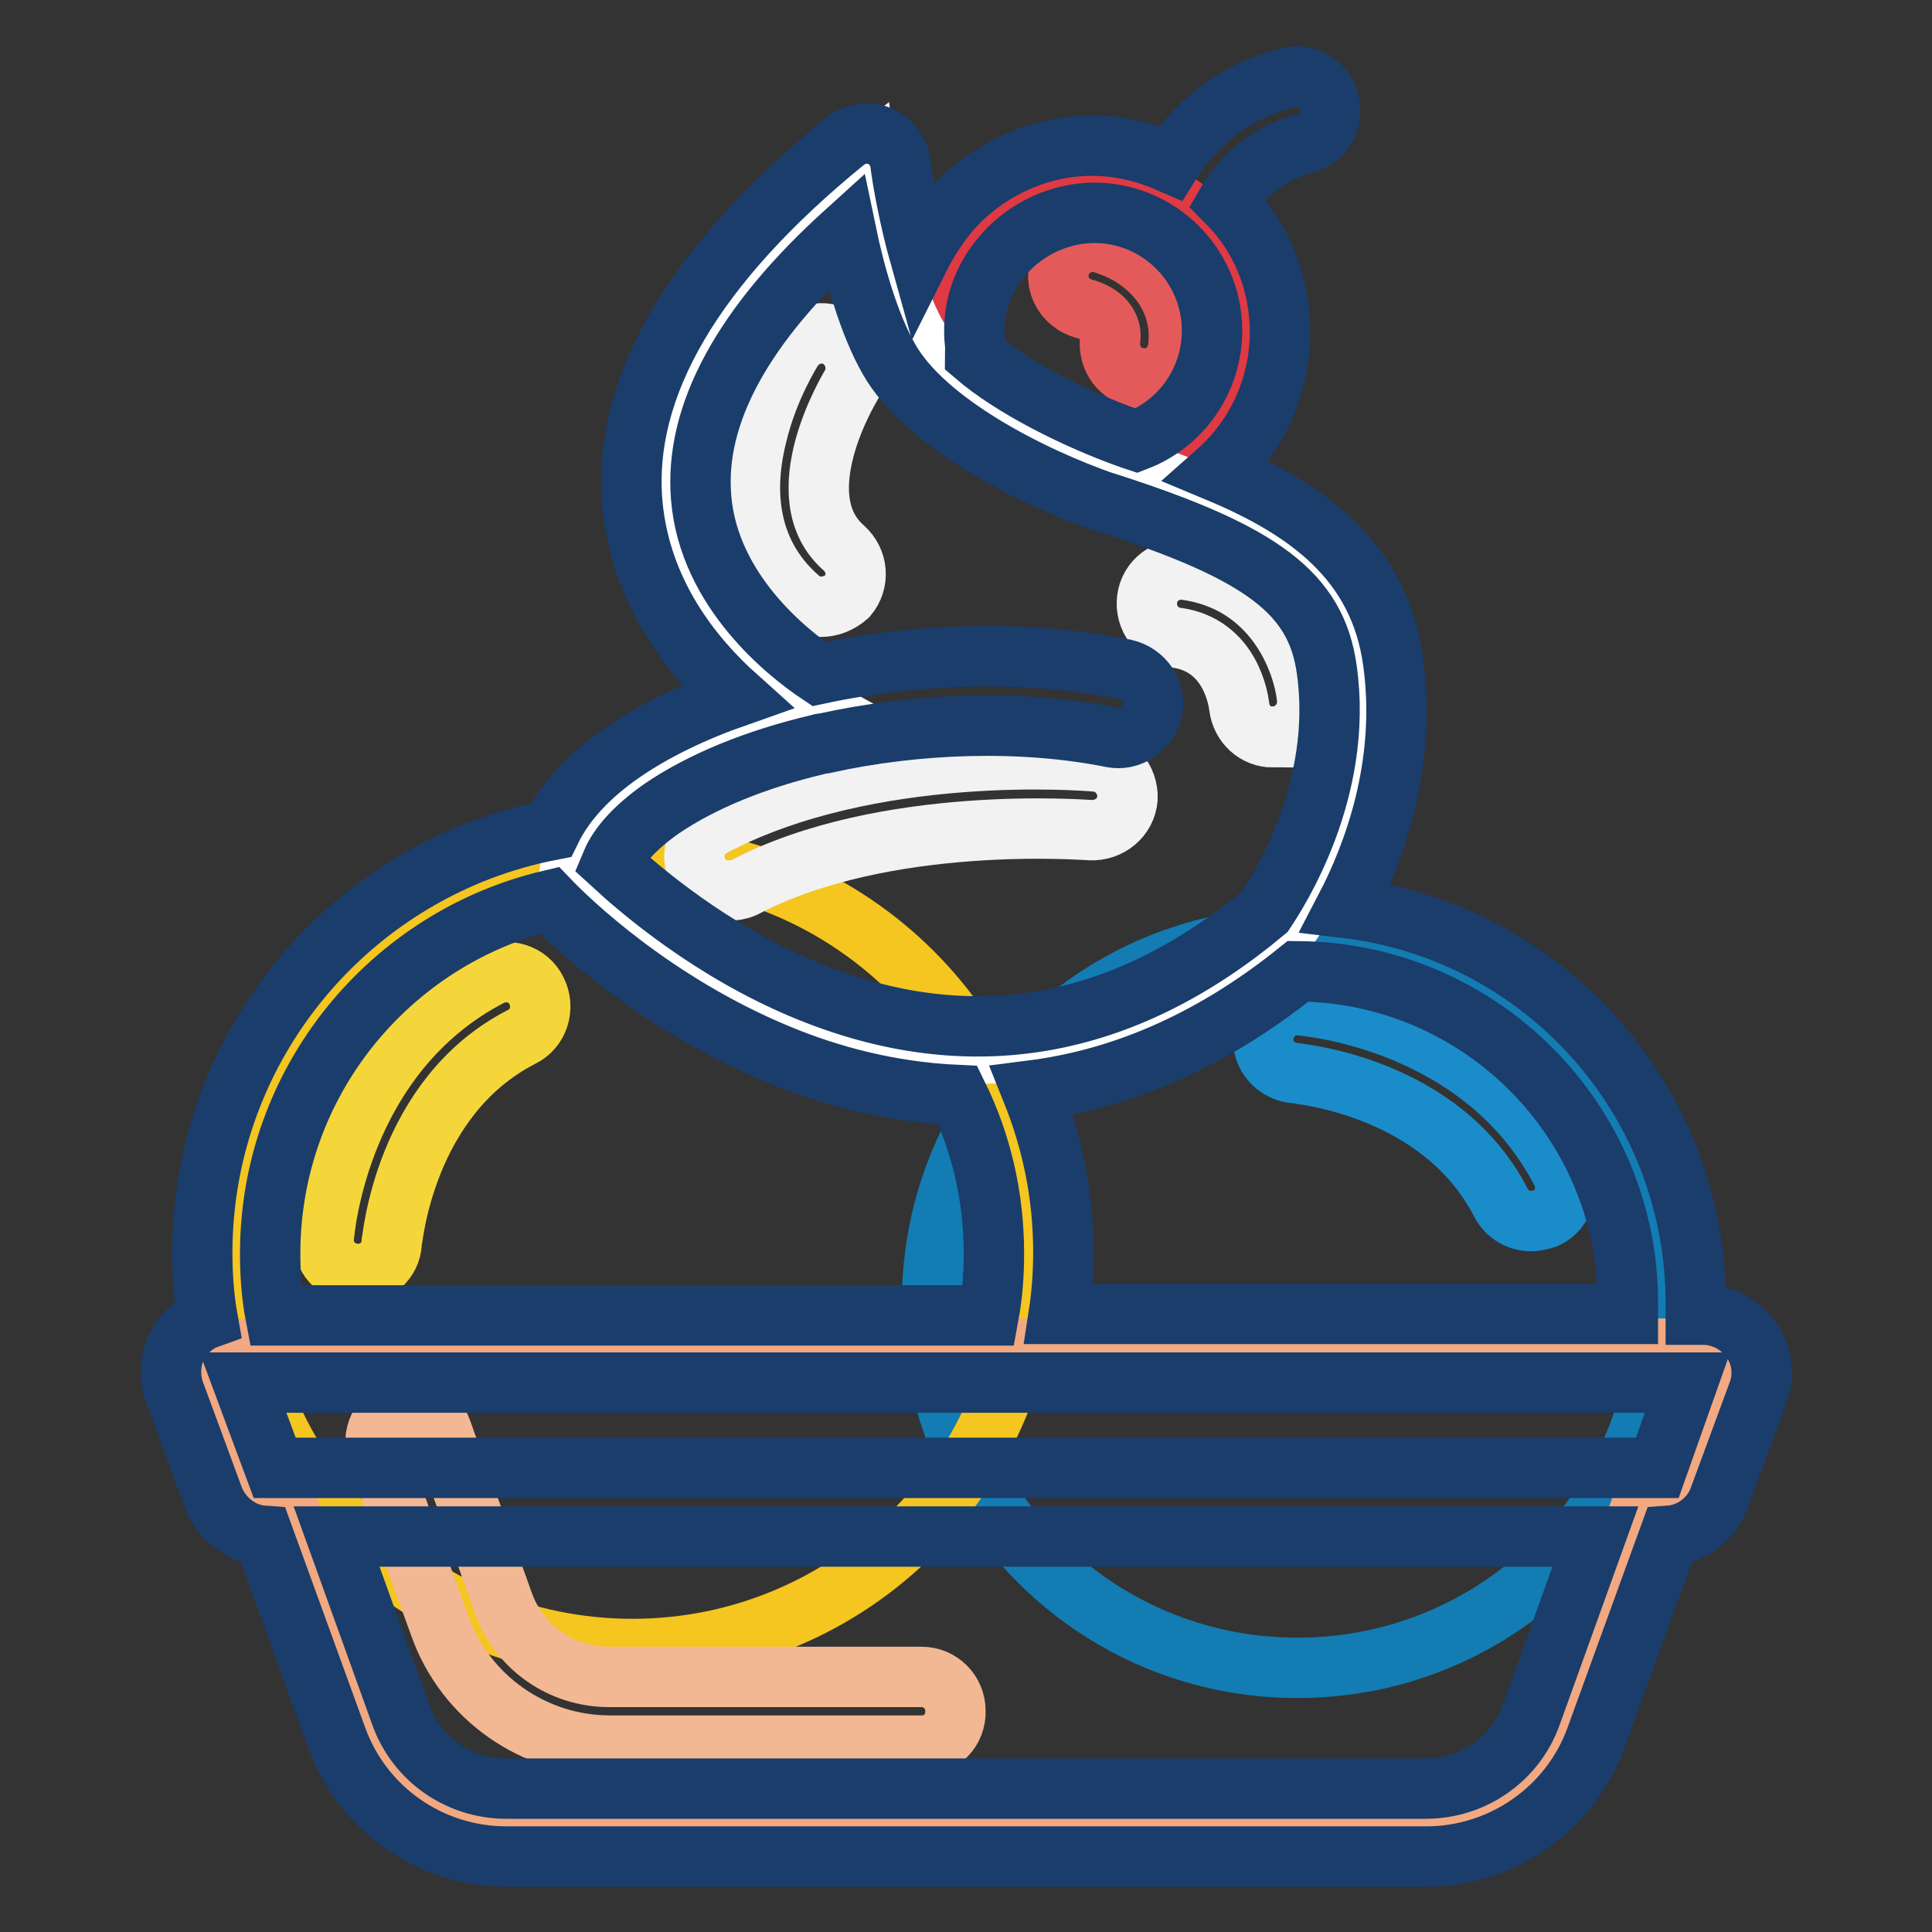
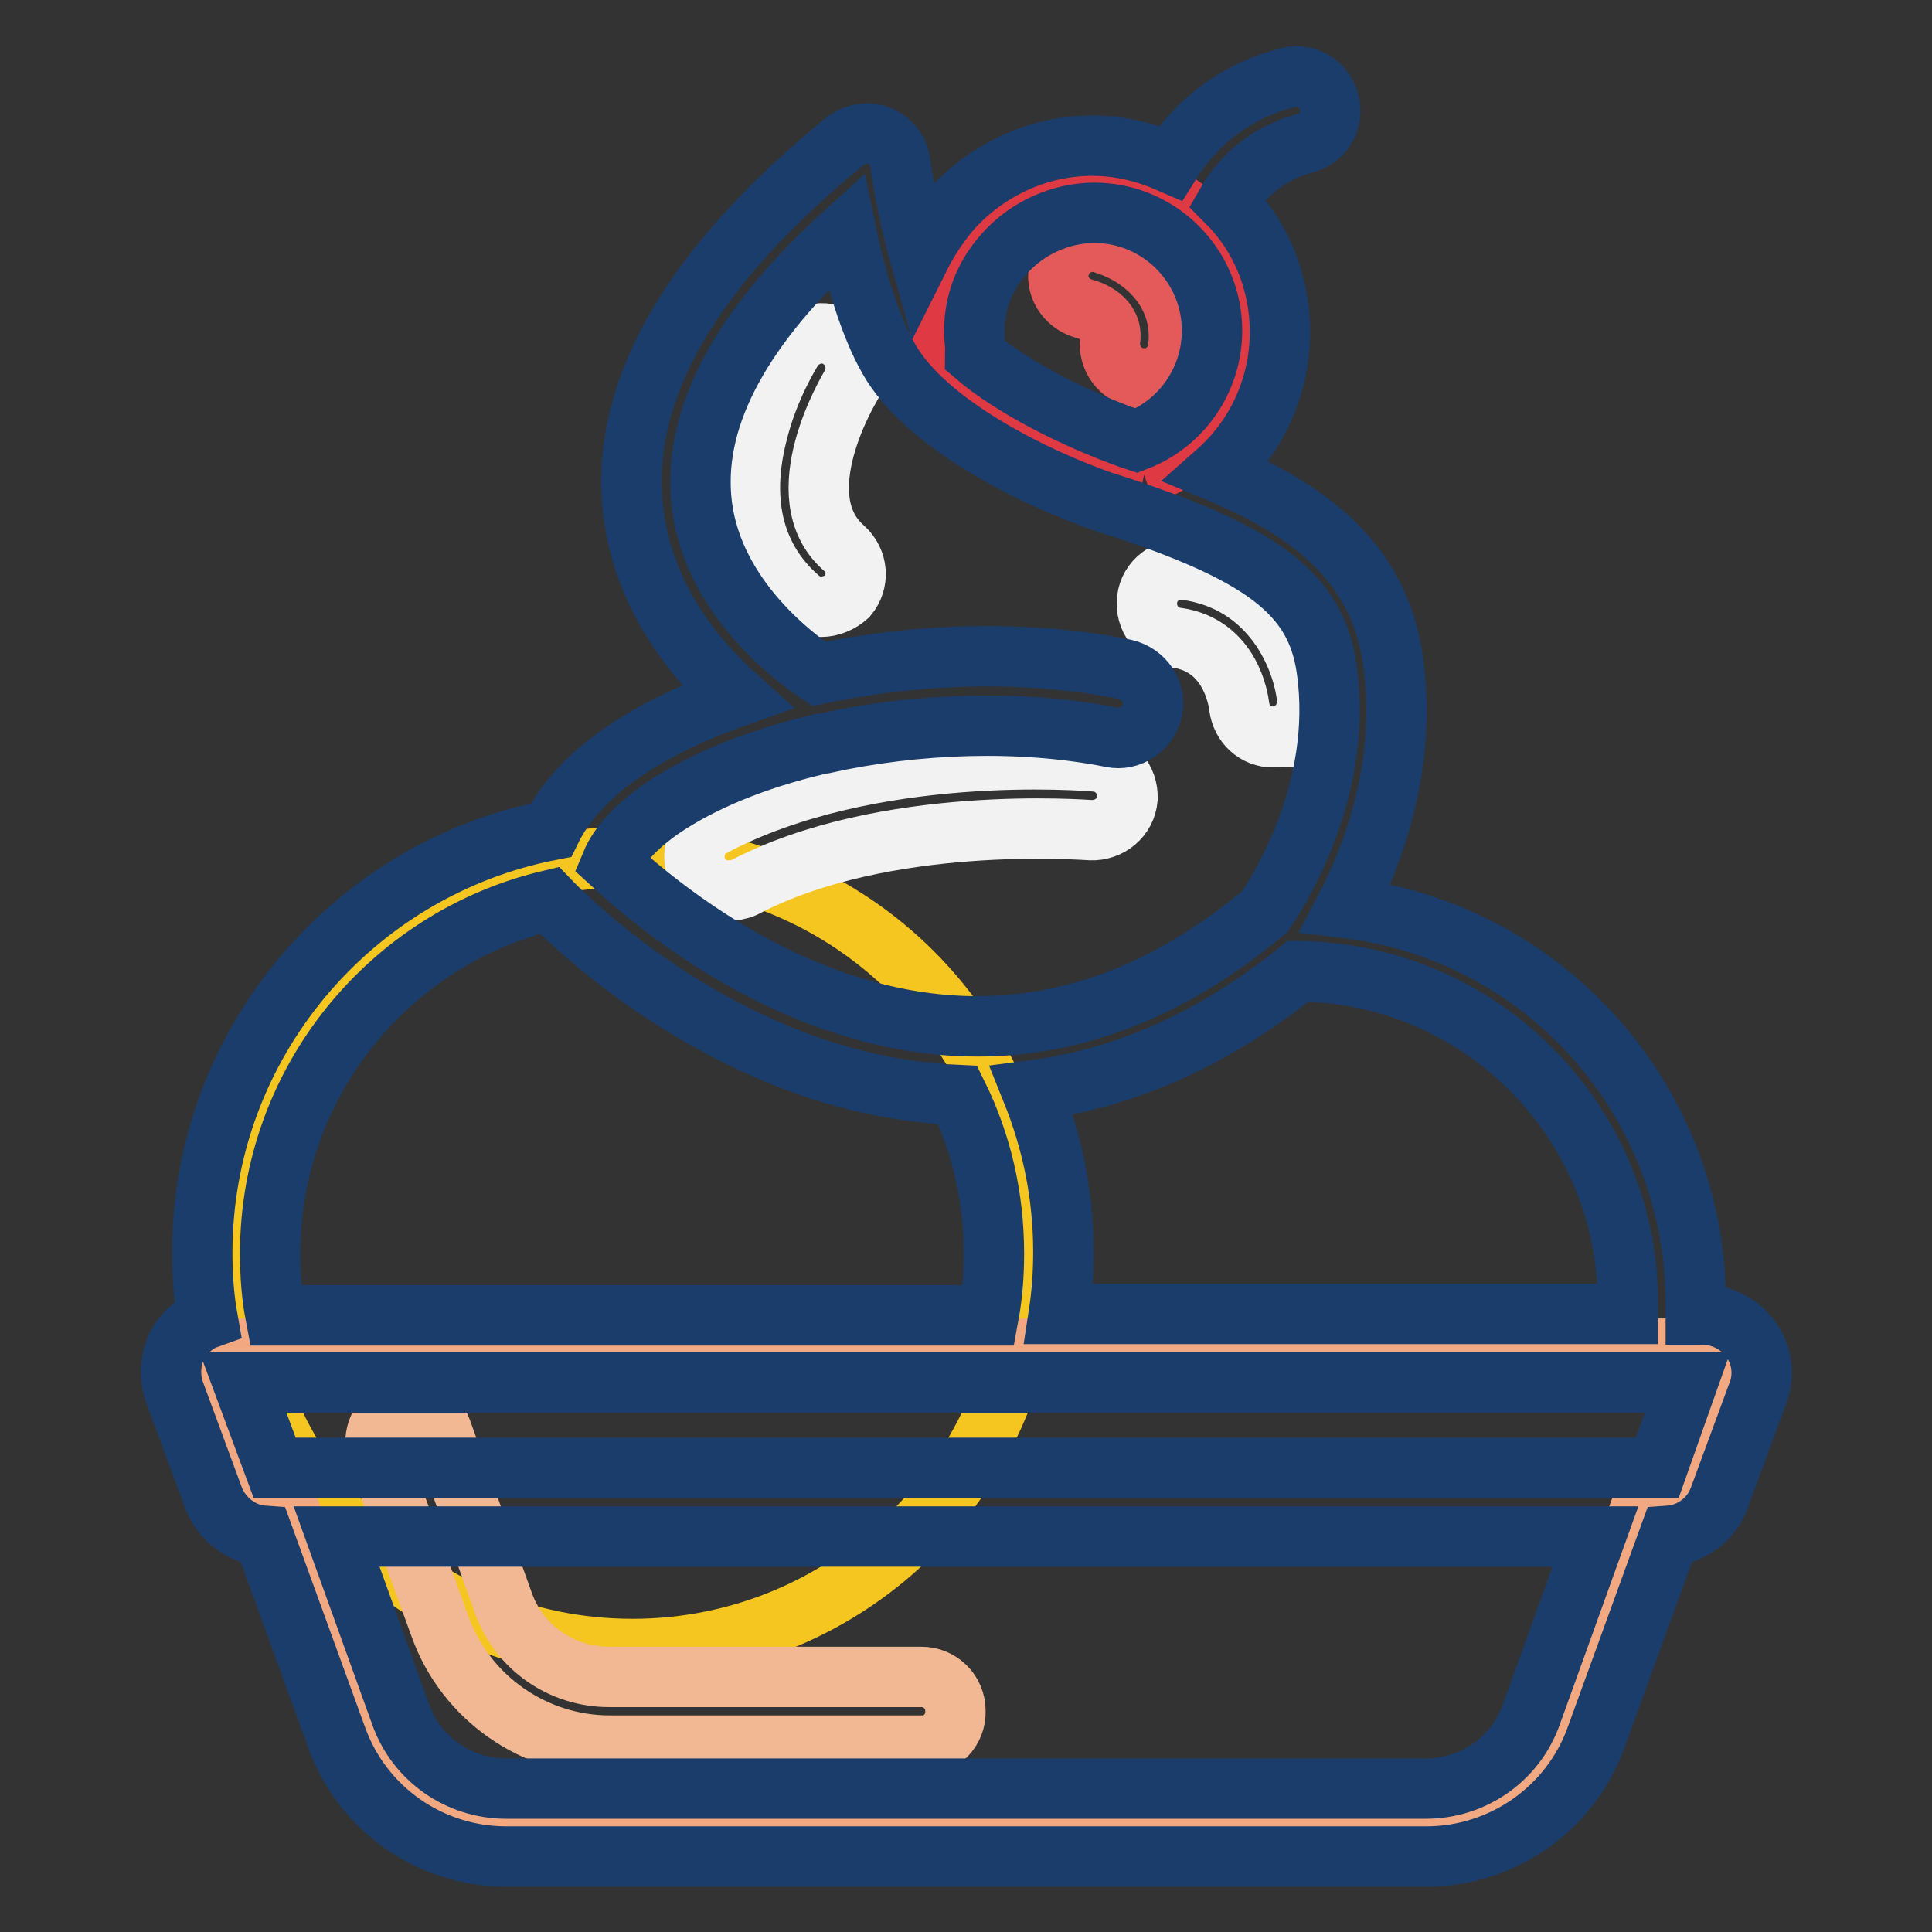
<svg xmlns="http://www.w3.org/2000/svg" version="1.1" x="0px" y="0px" viewBox="0 0 256 256" enable-background="new 0 0 256 256" xml:space="preserve">
  <rect x="0" y="0" width="256" height="256" fill="#333333" stroke="none" />
  <g>
    <path stroke-width="8" fill-opacity="0" stroke="#df3943" d="M151.6,62.9c7.9-2.7,13.5-10.3,13.5-19.1c0-11.2-9.1-20.2-20.2-20.2c-11.2,0-21.6,9.7-20.2,22.4 C124.7,46.1,124.7,57,151.6,62.9" />
-     <path stroke-width="8" fill-opacity="0" stroke="#137cb2" d="M123.5,172.6c0,26.7,21.6,48.4,48.4,48.4s48.4-21.6,48.4-48.4c0-26.7-21.6-48.4-48.4-48.4 S123.5,145.9,123.5,172.6z" />
    <path stroke-width="8" fill-opacity="0" stroke="#f5c520" d="M31.3,166c0,29,23.5,52.5,52.5,52.5s52.5-23.5,52.5-52.5s-23.5-52.5-52.5-52.5S31.3,137,31.3,166L31.3,166z " />
    <path stroke-width="8" fill-opacity="0" stroke="#f2a880" d="M225.8,178.7H30.2c-2.2,0-3.7,2.2-2.9,4.2l5.2,14.1c0.5,1.2,1.7,2,2.9,2h2.6l10.7,29.7 c2.8,7.7,10,12.8,18.2,12.8h121.9c8.2,0,15.5-5.1,18.2-12.8l10.7-29.7h2.6c1.3,0,2.5-0.8,2.9-2l5.2-14.1 C229.5,180.9,227.9,178.7,225.8,178.7z" />
    <path stroke-width="8" fill-opacity="0" stroke="#f2b893" d="M122.2,231.3H80.8c-10,0-19.1-6.3-22.5-15.8L50,192.6c-0.8-2.3,0.4-5,2.7-5.8c2.3-0.8,5,0.4,5.8,2.7 l8.2,22.9c2.1,5.9,7.7,9.8,14,9.8h41.4c2.5,0,4.5,2,4.5,4.5C126.7,229.2,124.7,231.3,122.2,231.3z" />
-     <path stroke-width="8" fill-opacity="0" stroke="#ffffff" d="M75.6,114.8c0,0,45.9,49.9,95,8.2c0,0,12.2-16,9.4-35.8c-1.9-13.4-12.5-19.3-32-25.7 c-9.6-3.3-22.6-10-26.6-17.1c-4.5-8-6.6-23.3-6.6-23.3c-55.8,45.2-7.4,72.1-7.4,72.1C89.4,96.9,77.2,104.7,75.6,114.8z" />
    <path stroke-width="8" fill-opacity="0" stroke="#f1f2f1" d="M108.8,80.4c-1.1,0-2.1-0.4-2.9-1.1c-5.9-5.1-7.9-12.6-5.6-21.7c1.5-6.3,4.6-11.1,4.7-11.3 c1.4-2.1,4.2-2.8,6.3-1.4c2.1,1.4,2.7,4.2,1.4,6.3c-0.1,0.2-8.8,14.5-0.9,21.4c1.9,1.7,2.1,4.5,0.5,6.4 C111.3,79.9,110,80.4,108.8,80.4z M168.7,97.7c-2.3,0-4.2-1.7-4.5-4.1c-0.1-0.8-1.1-8.1-8.3-9.1c-2.5-0.3-4.2-2.6-3.9-5.1 c0.3-2.5,2.6-4.2,5.1-3.9c11.6,1.6,15.6,11.9,16.1,17.1c0.2,2.5-1.6,4.7-4.1,5H168.7z M96.5,118c-1.7,0-3.2-0.9-4-2.4 c-1.1-2.2-0.3-5,1.9-6.1c20.9-11.1,49.6-8.7,50.8-8.6c2.5,0.2,4.3,2.4,4.2,4.9c-0.2,2.5-2.4,4.3-4.9,4.2c-0.4,0-27.3-2.2-45.9,7.6 C97.9,117.9,97.2,118,96.5,118z" />
-     <path stroke-width="8" fill-opacity="0" stroke="#f5d63a" d="M47.5,168.8h-0.4c-2.5-0.2-4.4-2.3-4.2-4.8c0.1-1,2-24.3,22.1-34.7c2.2-1.1,5-0.3,6.1,2 c1.1,2.2,0.3,5-2,6.1c-15.6,8-17.1,27.1-17.2,27.3C51.8,167,49.8,168.8,47.5,168.8z" />
-     <path stroke-width="8" fill-opacity="0" stroke="#1a8cca" d="M202.9,161.8c-1.7,0-3.2-0.9-4-2.4c-8-15.6-27.1-17.1-27.3-17.2c-2.5-0.2-4.4-2.3-4.2-4.8 c0.2-2.5,2.3-4.4,4.8-4.2c1,0.1,24.3,2,34.7,22.1c1.1,2.2,0.3,5-2,6.1C204.3,161.6,203.5,161.8,202.9,161.8L202.9,161.8z" />
    <path stroke-width="8" fill-opacity="0" stroke="#e45a5a" d="M151.6,50.2c-0.2,0-0.4,0-0.6-0.1c-2.5-0.3-4.2-2.6-3.9-5.1c0.4-2.8-2.6-3.9-3.5-4.1 c-2.4-0.7-3.9-3.1-3.2-5.5c0.6-2.4,3.2-3.9,5.6-3.2c0.5,0.2,2.9,0.8,5.3,2.7c3.6,2.8,5.4,6.9,4.8,11.3 C155.8,48.5,153.8,50.2,151.6,50.2L151.6,50.2z" />
    <path stroke-width="8" fill-opacity="0" stroke="#1a3d6b" d="M232,177.5c-1.4-2-3.8-3.3-6.3-3.3h-1v-1.5c0-27-20.2-49.3-46.4-52.4c3.6-6.9,8.2-18.9,6.3-32.6 c-1.8-13.3-11.3-20.2-23.3-25.2c5.2-4.6,8.3-11.3,8.3-18.5c0-6.7-2.6-12.8-7-17.2c1.5-2.6,4.6-6.3,10.3-7.8 c2.4-0.6,3.9-3.1,3.2-5.5c-0.6-2.4-3.1-3.9-5.5-3.2c-8.2,2.1-13,7.3-15.5,11.3c-3.2-1.4-6.6-2.3-10.4-2.3c-7,0-13.8,3.1-18.6,8.4 c-1.7,2-3.1,4.1-4.2,6.3c-1.4-5-2.3-10-2.6-12.4c-0.2-1.6-1.3-3-2.8-3.6c-1.5-0.6-3.2-0.3-4.5,0.7C92,35,82.4,51.2,83.8,66.8 c1.1,11.8,8,20.3,13.8,25.5c-5.7,2-10.9,4.5-15.1,7.4c-4.5,3.1-7.7,6.6-9.5,10.3c-26.3,5.1-46.2,28.3-46.2,56 c0,2.9,0.2,5.9,0.7,8.7c-1.4,0.5-2.6,1.5-3.5,2.7c-1.4,2-1.7,4.7-0.9,7l5.2,14.1c1.1,2.8,3.7,4.8,6.6,5l9.7,26.7 C48,239.7,57,246,67.1,246H189c10,0,19.1-6.3,22.5-15.8l9.7-26.7c2.9-0.2,5.6-2.2,6.6-5l5.2-14.1 C233.8,182.2,233.5,179.5,232,177.5L232,177.5z M215.7,172.6v1.5h-75.4c0.4-2.6,0.6-5.4,0.6-8.2c0-7.6-1.5-14.7-4.2-21.4 c11-1.4,23-5.9,35.3-15.8C196.1,128.9,215.7,148.5,215.7,172.6z M129.2,45.6c-0.5-4.5,0.9-8.7,3.9-12c3-3.4,7.5-5.4,11.9-5.4 c8.6,0,15.6,7,15.6,15.6c0,6.5-4,12.3-10,14.6c-0.3-0.1-0.6-0.2-0.9-0.3c-7.3-2.6-15.6-6.8-20.5-11 C129.2,46.6,129.3,46.1,129.2,45.6z M87.6,107.2c5.4-3.7,12.6-6.6,20.6-8.5c0.3-0.1,0.7-0.2,1-0.2c12.2-2.7,26.1-3.2,38.1-0.8 c2.4,0.5,4.8-1.1,5.4-3.6c0.5-2.4-1.1-4.8-3.6-5.4c-12.9-2.6-27.5-2.2-40.6,0.6c-3.9-2.6-14.6-10.9-15.6-23.4 c-0.9-11,5.5-22.8,19.2-35.2c1.1,5.3,3,12.2,5.7,16.9c4.7,8.3,18.5,15.5,29,19.1h0.1c20.5,6.6,27.5,12,28.9,22 c2.3,16.1-6.6,29.7-8.2,32.1c-18.8,15.7-39.1,19.3-60.6,10.5c-12.7-5.2-22.2-13.4-26-16.9C82,112,84.2,109.6,87.6,107.2z  M72.8,119.3c2.3,2.4,13.6,13.5,30.3,20.4c6.7,2.8,14.8,5,23.8,5.4c3.1,6.3,4.8,13.4,4.8,21c0,2.8-0.2,5.5-0.7,8.2H36.5 c-0.5-2.6-0.7-5.4-0.7-8.2C35.8,143.3,51.7,124.3,72.8,119.3z M202.9,227.2c-2.1,5.9-7.7,9.8-14,9.8H67.1c-6.3,0-11.9-3.9-14-9.8 l-8.5-23.6h166.8L202.9,227.2z M219.6,194.5H36.4l-4.2-11.3h191.4L219.6,194.5z" />
  </g>
</svg>